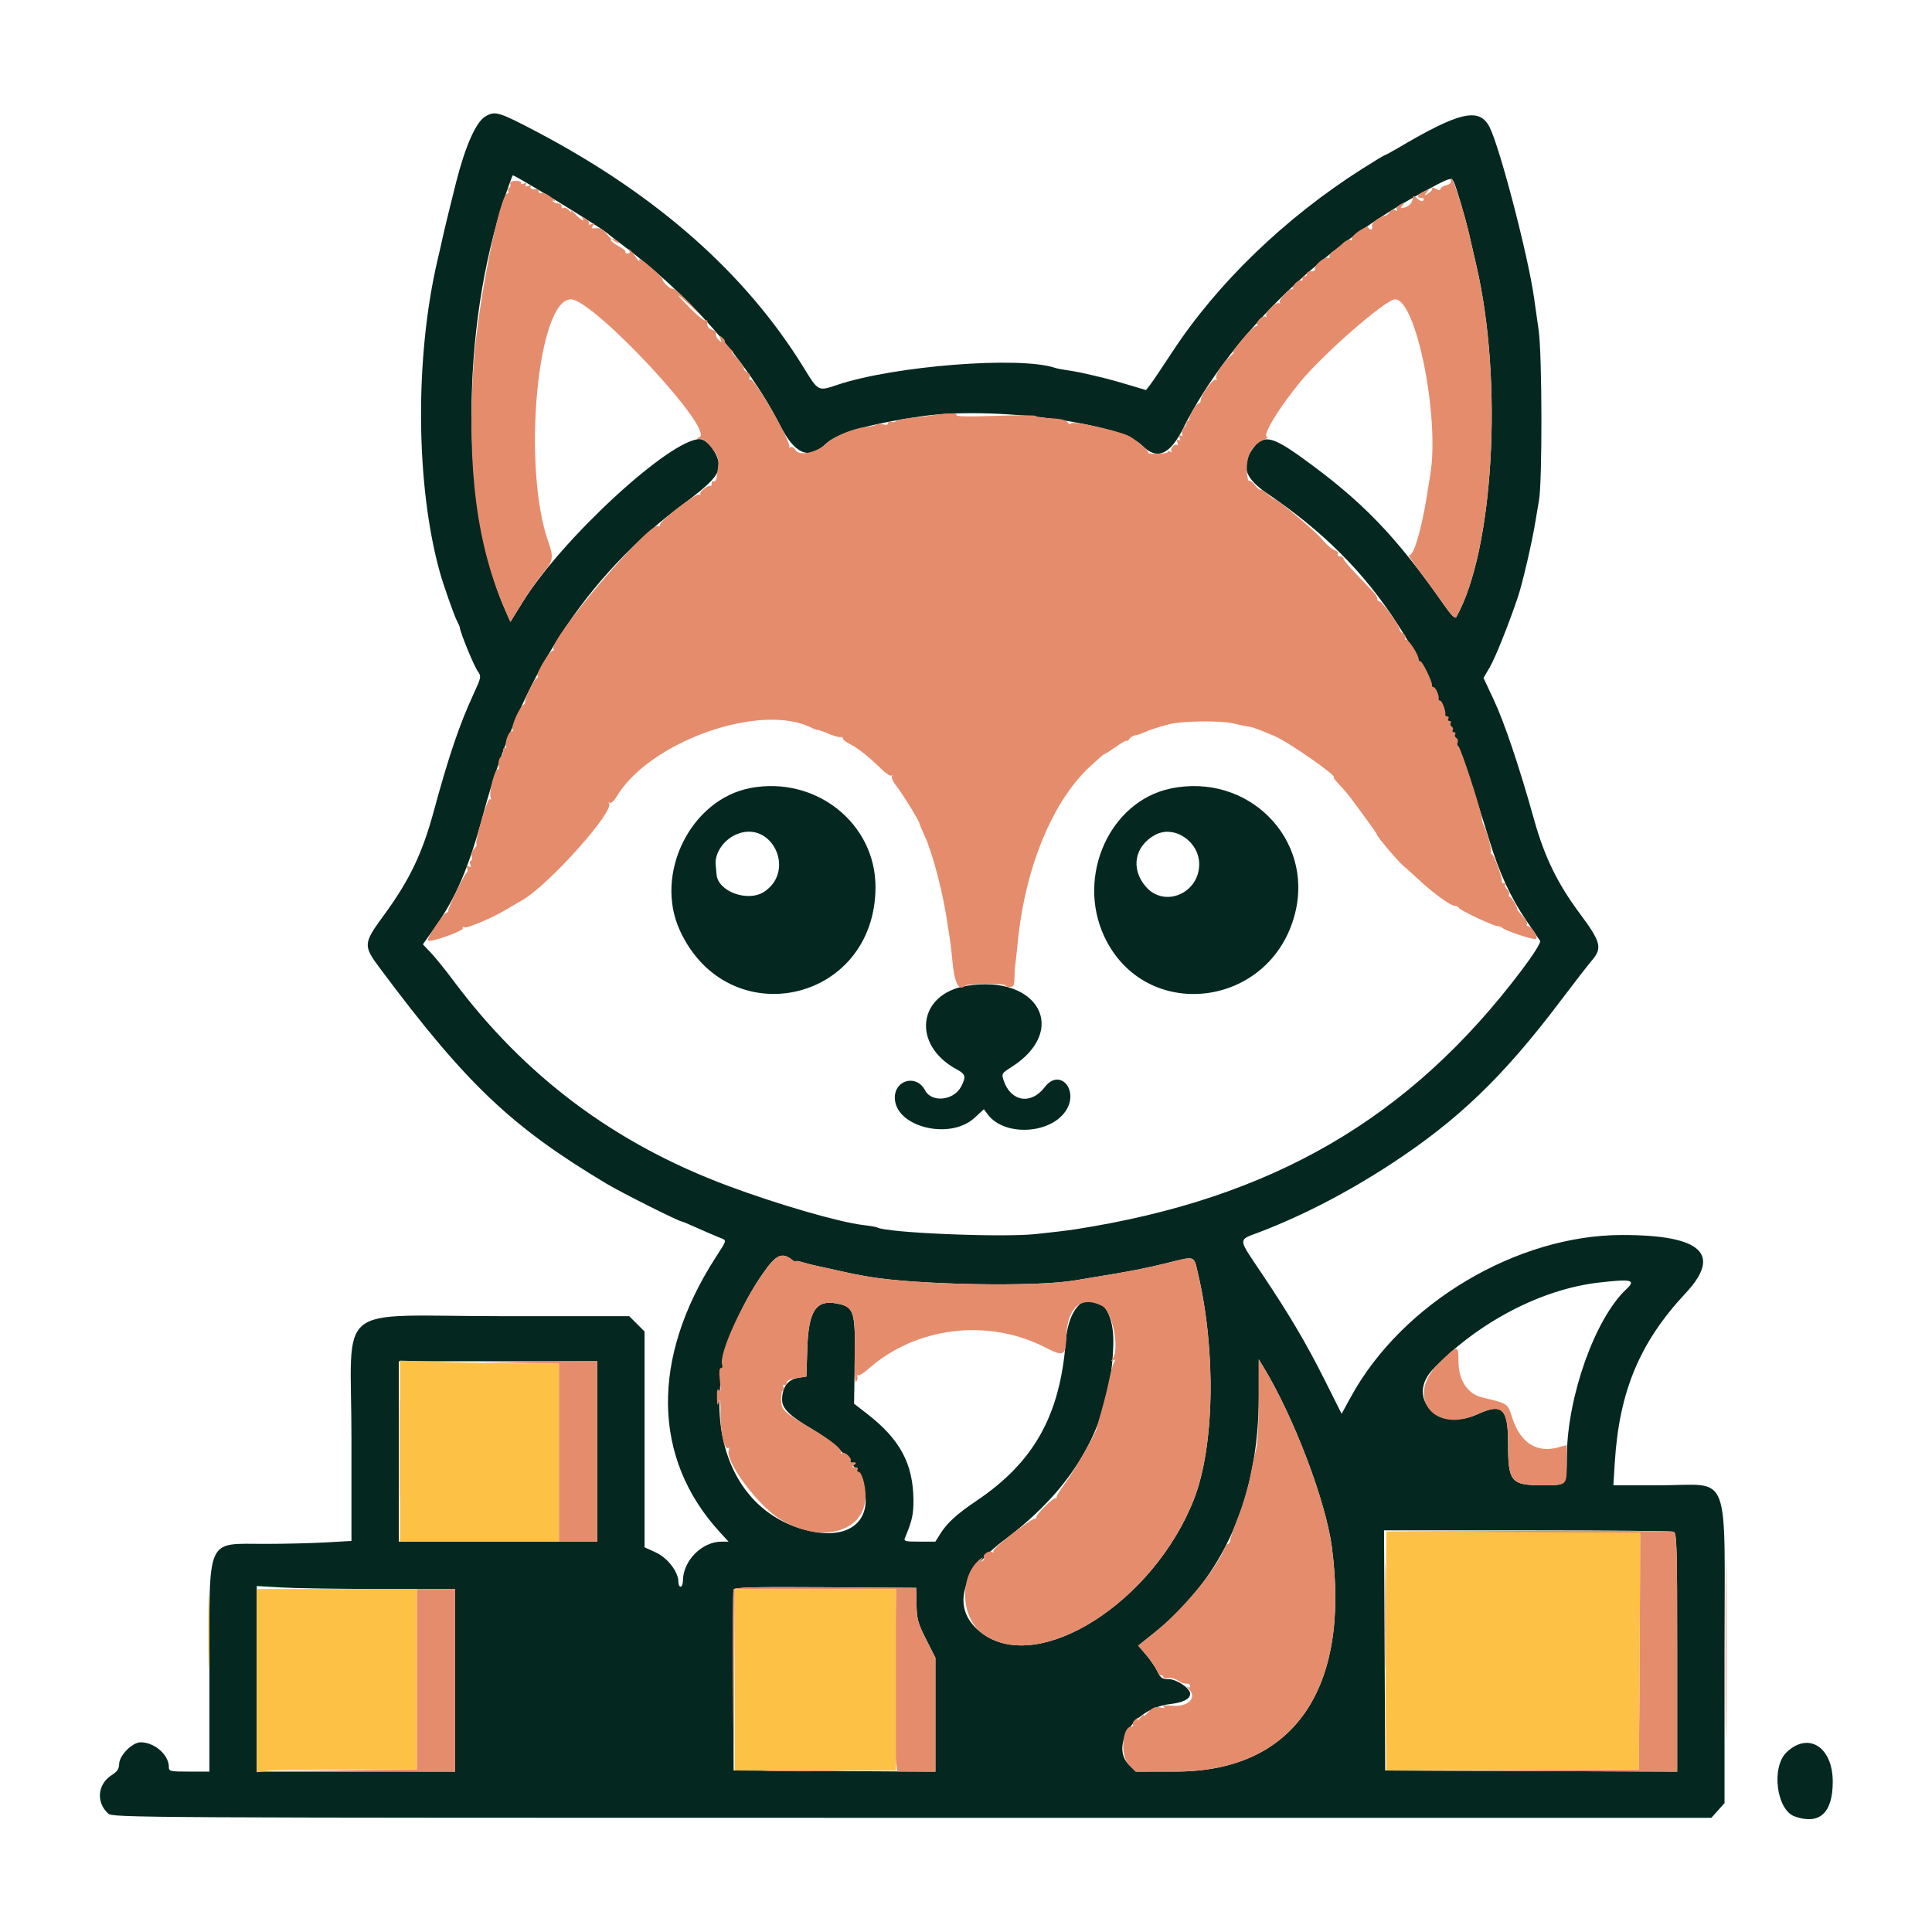
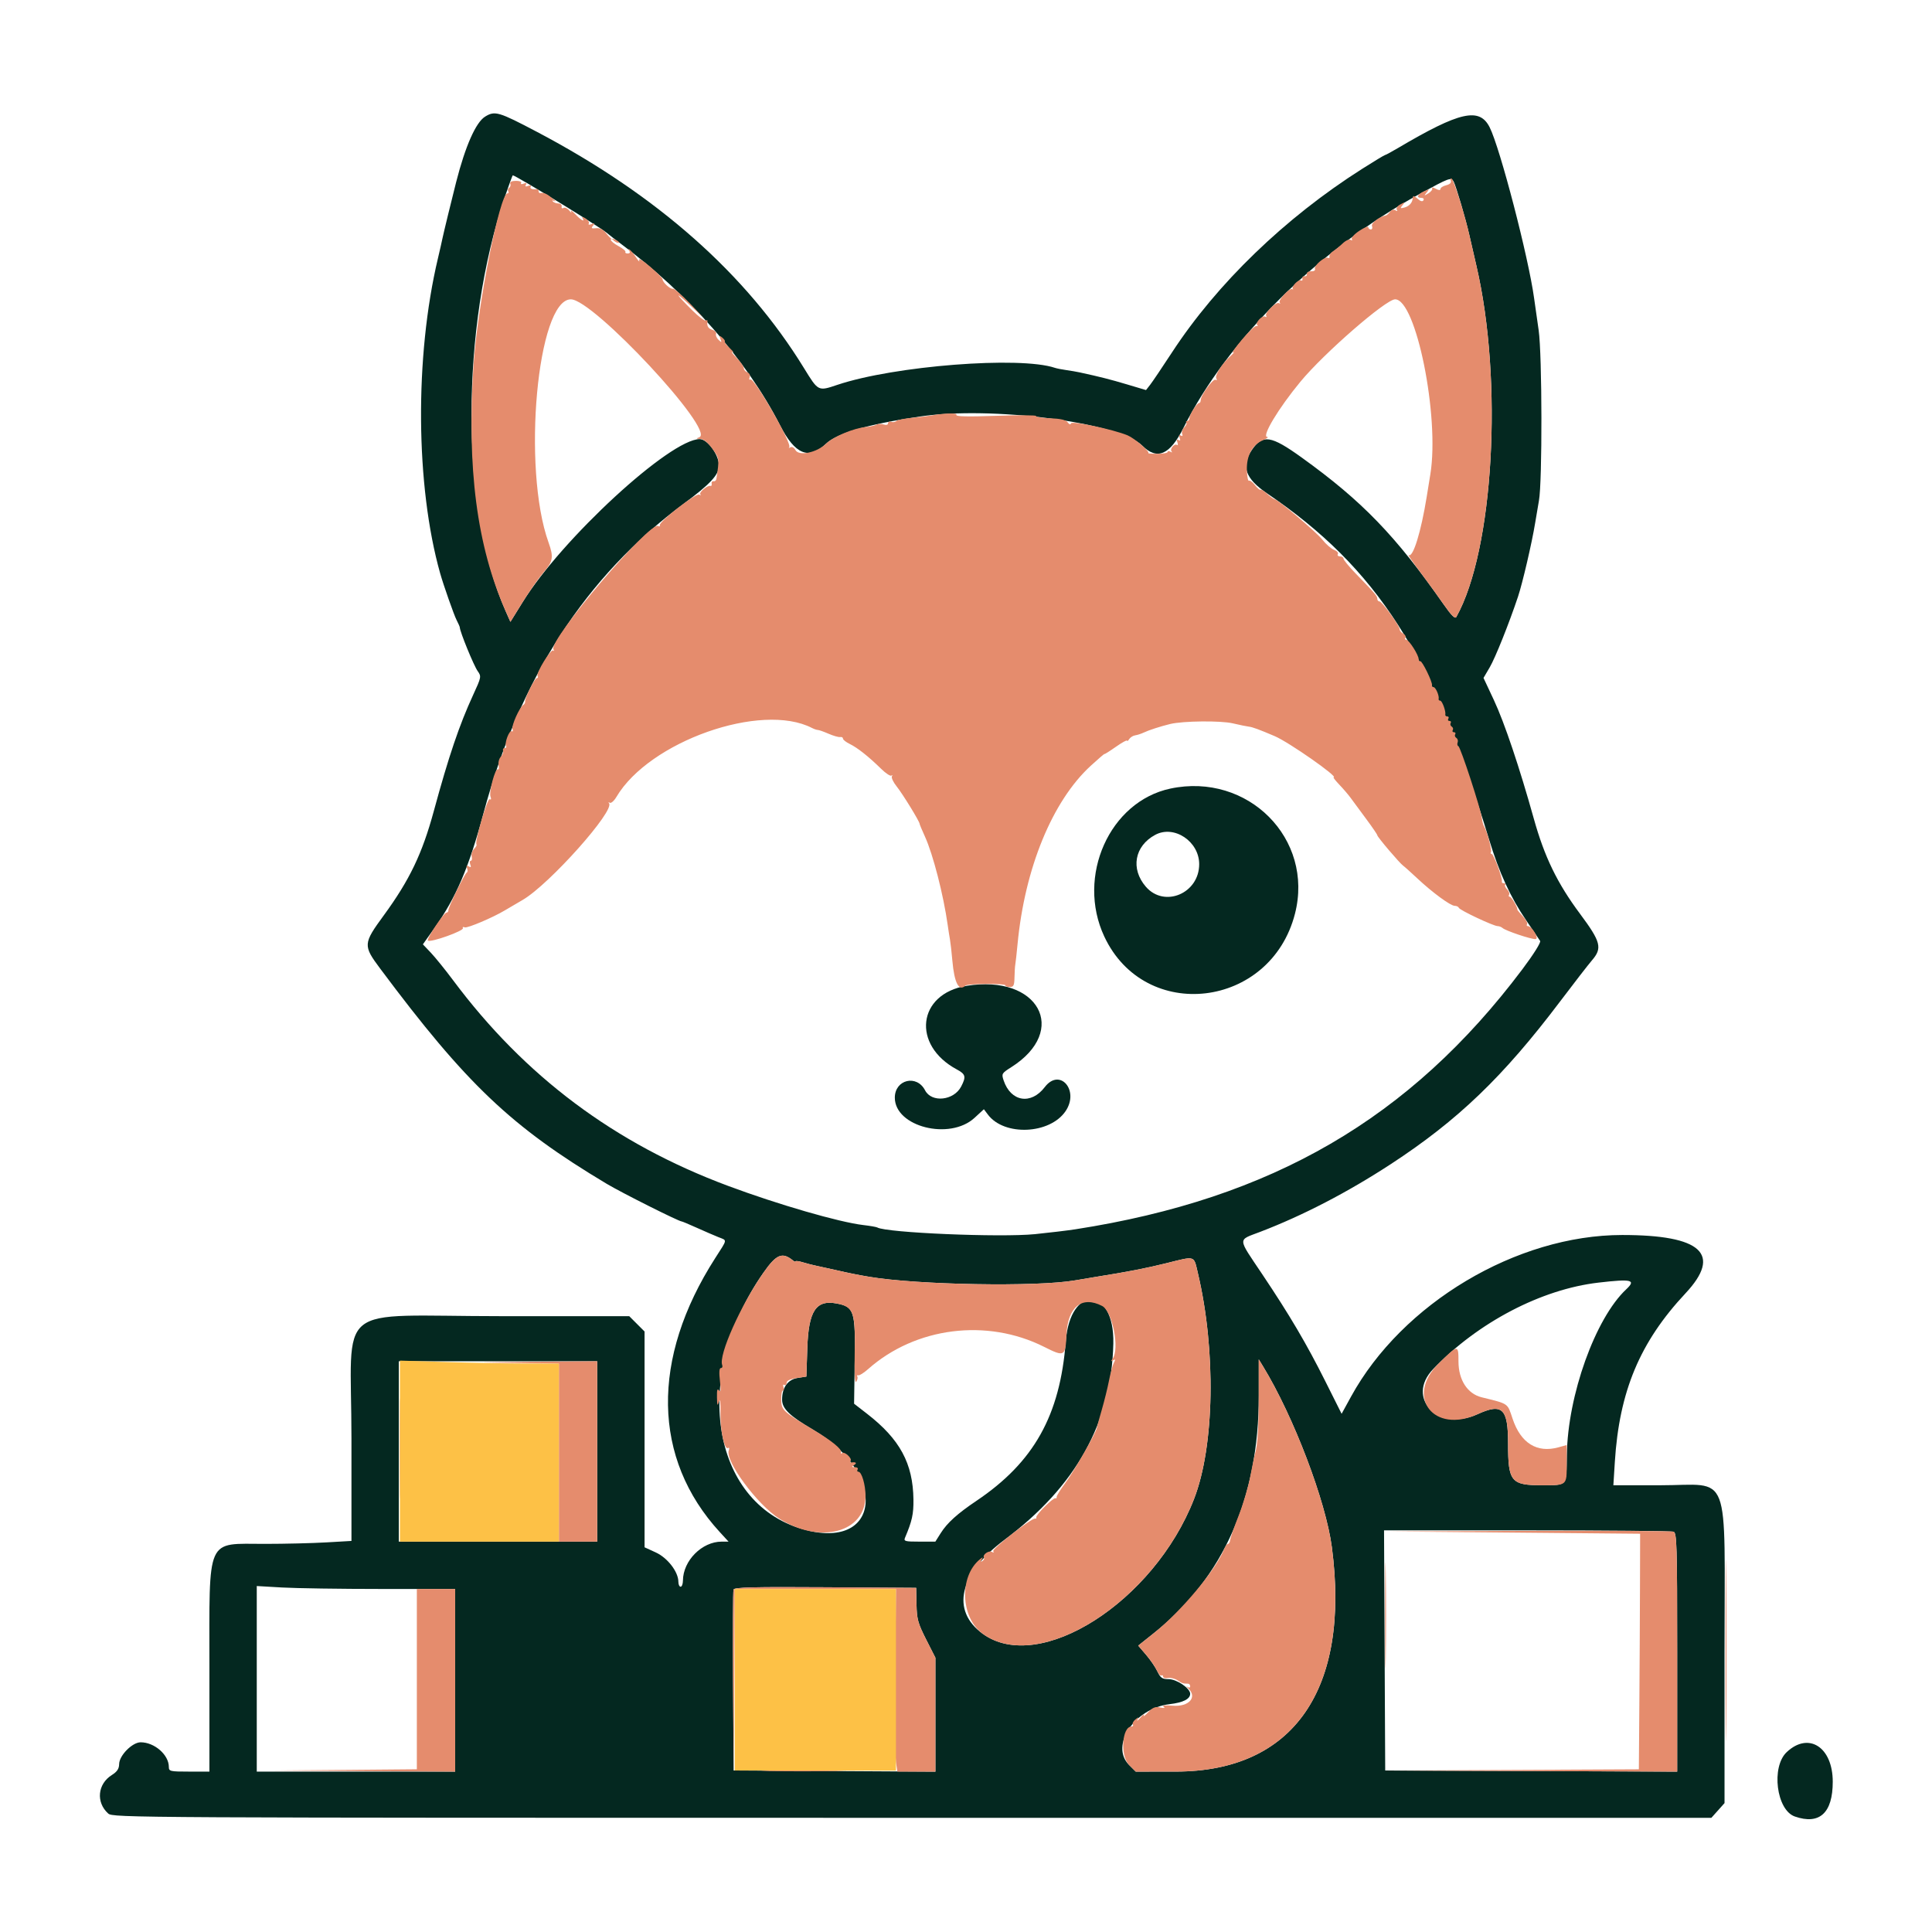
<svg xmlns="http://www.w3.org/2000/svg" width="100%" height="100%" viewBox="0 0 1024 1024" version="1.1" xml:space="preserve" style="fill-rule:evenodd;clip-rule:evenodd;stroke-linejoin:round;stroke-miterlimit:2;">
  <g id="group_0">
    <g transform="matrix(1.195,0,0,1.195,-99.324,-40.914)">
      <path d="M298.299,85.946C294.177,88.476 289.535,98.96 285.434,115C283.62,122.091 279.757,137.969 279.387,139.852C279.132,141.146 278.214,145.196 277.346,148.852C267.01,192.402 267.414,249.711 278.332,288.5C279.803,293.726 284.465,306.999 285.603,309.199C286.394,310.728 287.044,312.204 287.048,312.479C287.075,314.376 293.237,329.444 294.997,331.916C296.665,334.258 296.603,334.579 292.99,342.416C286.847,355.738 282.128,369.667 275.515,394C270.378,412.899 264.766,424.595 253.344,440.214C244.154,452.779 244.098,453.6 251.727,463.825C289.996,515.11 309.823,533.949 352.21,559.297C358.872,563.281 384.222,576 385.501,576C385.748,576 388.774,577.271 392.225,578.824C395.676,580.377 399.962,582.231 401.75,582.945C405.74,584.538 405.881,583.606 400.344,592.24C371.711,636.885 372.443,681.158 402.354,713.75L406.255,718L403.192,718C394.476,718 386.092,726.423 386.022,735.25C386.01,736.763 385.55,738 385,738C384.45,738 384,737.027 384,735.838C384,731.414 379.23,725.205 373.982,722.797L369,720.512L369,624.8L362.2,618L305.568,618C230.073,618 239,610.718 239,672.298L239,717.694L227.75,718.343C221.563,718.699 209.39,718.993 200.7,718.995C174.239,719.003 176,715.053 176,774.401L176,820L167,820C158.53,820 158,819.877 158,817.904C158,812.558 151.628,807 145.499,807C141.794,807 136.013,812.85 135.961,816.65C135.933,818.749 135.078,820.032 132.717,821.517C126.378,825.505 125.608,833.62 131.096,838.587C133.169,840.463 140,840.5 487.687,840.5L842.164,840.5L848,833.968L848,767.531C848,684.496 851.258,693 819.444,693L798.696,693L799.339,682.75C801.309,651.329 810.438,629.517 830.678,607.874C846.994,590.427 837.864,582 802.644,582C755.836,582 705.045,612.269 682.333,653.701L678.165,661.303L670.951,646.901C662.556,630.141 655.21,617.679 642.879,599.277C631.871,582.85 631.947,584.469 642,580.624C660.95,573.376 680.86,563.051 700,550.546C729.758,531.104 749.807,511.847 775.006,478.5C781.241,470.25 787.615,462.022 789.171,460.215C793.893,454.732 793.2,452.03 783.845,439.459C773.817,425.985 768.142,414.298 763.436,397.43C757.028,374.466 750.385,354.733 745.687,344.71L741.099,334.92L743.862,330.21C746.332,325.999 752.39,310.864 756.395,298.897C758.4,292.907 762.551,275.083 763.989,266.289C764.637,262.323 765.4,257.823 765.685,256.289C767.213,248.047 767.121,191.56 765.562,180.713C764.675,174.546 763.764,168.15 763.539,166.5C761.054,148.335 748.434,99.816 743.817,90.678C739.296,81.73 730.571,83.706 703.206,99.872C700.294,101.593 697.691,103 697.42,103C697.15,103 692.557,105.776 687.214,109.168C653.09,130.836 622.907,159.972 602.958,190.5C598.645,197.1 594.283,203.568 593.264,204.873L591.411,207.246L582.955,204.726C575.476,202.497 571.101,201.386 562,199.408C560.625,199.109 557.925,198.645 556,198.376C554.075,198.108 551.84,197.665 551.033,197.392C535.445,192.122 479.676,196.48 454.5,204.936C445.949,207.807 446.081,207.873 439.724,197.526C414.003,155.66 374.571,120.783 321.169,92.668C304.287,83.78 302.622,83.291 298.299,85.946M307.14,121.25C287.215,179.972 287.31,260.063 307.358,305.23L309.5,310.055L314.942,301.278C332.356,273.188 380.355,229 393.454,229C396.928,229 402,235.992 402,240.782C402,244.786 398.176,248.914 386.366,257.657C342.838,289.879 313.687,334.956 297.545,395C291.091,419.006 285.391,432.355 275.855,445.794L270.68,453.087L274.205,456.794C276.143,458.832 280.584,464.325 284.072,469C315.923,511.686 355.709,541.445 406,560.2C428.176,568.47 455.231,576.309 466,577.584C469.025,577.942 471.824,578.425 472.22,578.658C476.235,581.016 526.705,583.155 542.153,581.621C547.904,581.05 556.665,580 560,579.482C647.377,565.91 708.598,530.3 758.365,464.102C763.291,457.551 766.629,452.221 766.217,451.568C765.823,450.942 763.073,446.884 760.107,442.549C753.092,432.296 748.062,421.346 743.547,406.5C718.718,324.86 693.929,286.227 645.095,253.065C635.468,246.527 633.502,241.002 638.281,233.911C643.099,226.762 646.776,227.312 660.571,237.247C687.318,256.509 702.096,271.811 723.472,302.375C726.904,307.283 728.501,308.857 729.051,307.874C745.615,278.274 749.885,203.269 737.923,152C736.833,147.325 735.436,141.25 734.82,138.5C733.273,131.591 728.952,116.865 727.862,114.78C726.788,112.728 726.022,113.009 712.5,120.414C667.945,144.813 627.583,184.833 608.028,224C602.022,236.03 596.32,238.474 589.703,231.857C579.426,221.58 522.845,214.208 491,218.996C467.607,222.514 454.306,226.396 449.371,231.146C441.878,238.358 435.722,235.828 429.057,222.795C414.28,193.903 388.557,164.648 358.015,142C356.161,140.625 353.486,138.55 352.072,137.388C348.487,134.444 311.789,112 310.561,112C310.406,112 308.866,116.162 307.14,121.25M421.745,598.694C389.692,644.425 398.166,700.491 438.932,712.412C473.63,722.558 477.401,688.166 443.761,668.376C433.327,662.238 430,659.015 430,655.049C430,649.625 432.523,646.1 436.907,645.399L440.77,644.781L441.187,632.141C441.73,615.666 445.023,610.656 454.18,612.374C461.955,613.833 462.537,615.653 462.215,637.496L461.93,656.829L467.715,661.315C482.247,672.583 488.051,683.311 488.256,699.286C488.339,705.768 487.659,708.862 484.528,716.25C483.861,717.822 484.508,718 490.88,718L497.975,718L500.369,714.208C503.235,709.667 507.754,705.586 516.216,699.894C541.662,682.779 553.281,662.041 555.816,629.218C557.779,603.801 577.506,604.697 576.912,630.176C576.095,665.228 560.407,693.467 528.514,717.293C508.51,732.238 504.764,748.572 518.979,758.87C544.14,777.097 594.923,744.721 612.694,699.124C621.817,675.714 622.533,633.183 614.382,598.75C612.543,590.98 613.459,591.26 600.498,594.494C591.678,596.695 583.084,598.366 569.5,600.52C567.3,600.869 563.025,601.587 560,602.115C542.971,605.089 489.992,604.162 468.5,600.514C463.497,599.665 459.548,598.867 453.752,597.537C450.314,596.747 446.375,595.88 445,595.609C443.625,595.338 441.038,594.671 439.25,594.128C437.462,593.584 436,593.388 436,593.692C436,593.996 435.438,593.792 434.75,593.238C430.054,589.455 427.457,590.545 421.745,598.694M792.111,603.117C766.739,606.059 738.725,620.706 718.771,641.462C706.38,654.35 721.13,669.402 738.406,661.5C749.453,656.447 752,658.888 752,674.526C752,691.473 753.275,693.011 767.297,692.985C778.291,692.964 777.873,693.486 778.066,679.544C778.431,653.142 790.685,618.947 804.383,606.105C808.881,601.888 806.888,601.403 792.111,603.117M641.429,653.338C641.43,698.563 625.783,733.939 594.872,758.602L587.951,764.125L591.411,768.167C593.315,770.391 595.597,773.738 596.483,775.605C597.845,778.477 598.614,779 601.47,779C605.02,779 611,783.058 611,785.466C611,787.813 607.904,789.378 601.855,790.092C586.298,791.926 575.309,808.463 583.923,817.077L586.846,820L604.673,819.988C656.794,819.953 682.089,783.573 673.847,720.5C671.179,700.084 656.872,662.467 643.36,640.338L641.429,637.177L641.429,653.338M260,678L260,718L348,718L348,638L260,638L260,678M697.241,766.25L697.5,819.5L762.25,819.757L827,820.015L827,767.114C827,719.799 826.833,714.15 825.418,713.607C824.548,713.273 795.294,713 760.409,713L696.982,713L697.241,766.25M197,778.847L197,820L285,820L285,739L252.25,738.995C234.238,738.993 214.438,738.699 208.25,738.343L197,737.694L197,778.847M408.461,739.241C408.195,739.936 408.094,758.278 408.238,780.002L408.5,819.5L453.25,819.76L498,820.021L498,769.503L493.885,761.388C490.258,754.235 489.752,752.396 489.618,745.886L489.466,738.5L449.206,738.239C417.5,738.033 408.843,738.246 408.461,739.241" style="fill:rgb(4,40,32);" />
    </g>
    <g transform="matrix(1.195,0,0,1.195,-99.324,-40.914)">
-       <path d="M416.041,383.733C389.482,388.71 373.074,421.823 384.691,447C406.066,493.326 471.033,479.096 471.433,428C471.656,399.554 445.056,378.296 416.041,383.733M409.5,404.412C403.89,406.905 399.972,412.854 400.552,418C400.707,419.375 400.878,421.175 400.933,422C401.439,429.653 414.874,434.559 422.102,429.73C436.421,420.165 425.123,397.468 409.5,404.412" style="fill:rgb(4,40,32);" />
-     </g>
+       </g>
    <g transform="matrix(1.195,0,0,1.195,-99.324,-40.914)">
      <path d="M602.223,383.999C575.263,389.709 560.418,422.927 572.903,449.606C590.953,488.178 646.674,481.545 657.468,439.54C666.019,406.267 636.622,376.713 602.223,383.999M595.5,404.514C586.308,409.45 584.473,419.587 591.335,427.525C599.554,437.033 615.008,430.495 614.996,417.516C614.987,407.419 603.882,400.014 595.5,404.514" style="fill:rgb(4,40,32);" />
    </g>
    <g transform="matrix(1.195,0,0,1.195,-99.324,-40.914)">
      <path d="M511.8,471.485C490.042,475.046 487.384,497.737 507.458,508.547C511.417,510.679 511.697,511.752 509.434,516.128C506.19,522.4 496.316,523.445 493.409,517.823C489.714,510.68 480,513.046 480,521.09C480,533.996 504.345,540.166 515.341,530.046L519.5,526.218L521.301,528.615C528.553,538.265 548.81,537.341 555.75,527.043C561.957,517.833 553.155,507.686 546.513,516.395C540.413,524.392 531.435,522.935 528.257,513.432C527.275,510.497 527.42,510.245 531.606,507.596C557.409,491.272 543.694,466.266 511.8,471.485" style="fill:rgb(4,40,32);" />
    </g>
    <g transform="matrix(1.195,0,0,1.195,-99.324,-40.914)">
      <path d="M875.571,811.368C868.597,817.945 871.012,837.066 879.176,839.912C890.132,843.731 896,838.356 896,824.5C896,809.112 885.274,802.217 875.571,811.368" style="fill:rgb(4,40,32);" />
    </g>
  </g>
  <g id="group_1">
    <g transform="matrix(1.195,0,0,1.195,-99.324,-40.914)">
      <path d="M726.571,114.325C726.93,115.26 726.235,115.975 724.56,116.396C723.152,116.749 722,117.495 722,118.054C722,118.705 721.238,118.662 719.879,117.935C718.713,117.311 718.009,117.205 718.315,117.7C718.62,118.195 717.887,119.212 716.685,119.961C714.67,121.216 714.61,121.188 715.918,119.605C717.23,118.019 717.135,117.981 714.668,119.105C711.724,120.447 711.129,122 713.559,122C714.416,122 714.822,122.479 714.46,123.065C714.029,123.762 713.145,123.536 711.901,122.41C710.855,121.464 709.944,120.985 709.875,121.345C709.806,121.705 709.687,122.338 709.61,122.75C709.292,124.447 707.911,125.79 705.958,126.301C704.165,126.77 704.062,126.629 705.193,125.258C706.358,123.845 706.252,123.805 704.222,124.886C702.962,125.558 702.249,126.594 702.627,127.205C703.067,127.917 702.845,128.022 702.003,127.502C701.209,127.011 700.266,127.283 699.598,128.196C698.994,129.023 698.158,129.757 697.74,129.829C694.905,130.315 691.141,133.204 691.641,134.508C691.956,135.329 691.716,136 691.107,136C690.498,136 690,135.544 690,134.986C690,134.428 688.207,135.158 686.016,136.608C683.825,138.058 682.32,139.709 682.671,140.277C683.038,140.87 682.822,141.008 682.163,140.601C681.533,140.211 679.948,140.929 678.642,142.196C677.335,143.463 675.419,145.021 674.383,145.657C673.347,146.293 672.624,147.339 672.775,147.981C672.926,148.623 672.641,148.896 672.142,148.588C670.842,147.784 665.789,152.008 666.338,153.439C666.612,154.151 665.926,154.609 664.649,154.569C663.437,154.53 662.609,155.045 662.75,155.75C662.888,156.438 662.438,156.888 661.75,156.75C661.063,156.613 660.624,157.096 660.775,157.824C660.926,158.553 660.649,158.901 660.158,158.598C659.107,157.948 655.765,161.356 656.498,162.331C656.774,162.699 656.694,162.769 656.319,162.486C655.241,161.672 650.002,167.184 650.696,168.403C651.04,169.006 650.942,169.156 650.48,168.736C649.373,167.731 643.888,173.01 644.69,174.308C645.03,174.858 644.85,175.025 644.288,174.678C643.019,173.894 639.714,177.381 640.748,178.414C641.162,178.828 641.006,179.017 640.402,178.833C639.799,178.65 636.874,181.406 633.902,184.957C630.931,188.508 629.175,191.047 630,190.597C630.825,190.148 630.323,190.842 628.885,192.14C625.044,195.606 621.768,200.815 622.591,202.148C623.007,202.821 622.875,203.041 622.277,202.671C621.186,201.997 615.667,209.562 615.667,211.73C615.667,212.429 615.343,213 614.948,213C613.952,213 610.667,218.156 610.667,219.719C610.667,220.424 610.217,221 609.667,221C609.117,221 608.945,221.279 609.286,221.619C609.626,221.96 609.225,222.918 608.395,223.748C607.564,224.578 607.131,225.898 607.431,226.681C607.777,227.583 607.553,227.842 606.819,227.388C606.038,226.905 605.875,227.231 606.319,228.388C606.762,229.544 606.599,229.87 605.819,229.388C605.038,228.905 604.875,229.231 605.319,230.388C605.681,231.332 605.583,231.86 605.102,231.563C603.923,230.834 601.822,233.469 602.759,234.502C603.166,234.952 602.938,234.997 602.25,234.601C601.563,234.206 600.999,234.246 600.998,234.691C600.997,235.136 599.007,235.503 596.575,235.506C594.144,235.509 592.29,235.377 592.455,235.211C593.17,234.497 586.269,228.592 583.239,227.326C577.03,224.732 558.564,220.807 558.168,221.996C557.937,222.69 557.367,222.523 556.649,221.55C555.848,220.465 553.488,219.919 548.858,219.747C545.205,219.611 542.416,219.167 542.661,218.76C542.906,218.353 534.912,218.31 524.897,218.666C512.485,219.107 506.892,218.984 507.326,218.281C507.938,217.291 502.187,217.425 496,218.545C494.625,218.794 490.8,219.249 487.5,219.556C484.2,219.863 481.108,220.504 480.628,220.979C480.149,221.455 479.136,221.606 478.378,221.315C477.62,221.024 477,221.314 477,221.96C477,222.678 476.225,222.889 475.009,222.503C473.914,222.155 472.496,222.193 471.859,222.587C471.222,222.981 469.155,223.442 467.266,223.611C461.795,224.102 452.766,227.879 449.462,231.058C445.353,235.012 437.417,236.648 435.919,233.849C435.341,232.77 434.38,232.242 433.7,232.632C433.04,233.011 432.797,232.989 433.159,232.584C434.542,231.04 417.596,201.514 415.92,202.549C415.427,202.854 415.289,202.409 415.615,201.56C415.964,200.651 415.549,199.764 414.604,199.401C413.722,199.063 413,198.194 413,197.47C413,196.746 411.538,194.681 409.75,192.88C407.962,191.079 407.175,189.956 408,190.384C408.825,190.811 408.291,190.046 406.814,188.684C405.336,187.321 404.335,185.999 404.588,185.745C404.841,185.492 404.352,184.707 403.501,184.001C402.18,182.904 402.058,182.988 402.667,184.576C403.3,186.225 403.204,186.27 401.816,184.973C400.955,184.168 400.452,182.986 400.698,182.346C400.943,181.705 400.212,180.885 399.072,180.523C397.166,179.918 396.537,178.801 396.906,176.676C396.985,176.222 396.652,176.097 396.166,176.397C395.68,176.698 393.035,174.719 390.288,172.001C382.636,164.428 381.811,162.755 389.056,169.5L395.5,175.499L389.022,168.742C385.459,165.026 382.112,162.129 381.584,162.305C380.502,162.666 377,159.47 377,158.121C377,157.638 374.526,155.129 371.503,152.546C368.127,149.662 366.238,148.554 366.609,149.675C366.941,150.679 366.272,150.037 365.121,148.25C363.378,145.541 360.807,143.261 362.397,145.833C362.68,146.292 362.277,146.667 361.5,146.667C360.723,146.667 360.28,146.356 360.515,145.975C360.75,145.595 359.38,144.443 357.471,143.415C355.562,142.386 354,141.108 354,140.573C354,140.038 354.54,140.14 355.2,140.8C355.86,141.46 356.873,141.986 357.45,141.97C358.028,141.953 357.722,141.486 356.771,140.932C355.82,140.378 354.849,140.054 354.612,140.212C354.375,140.37 353.239,139.302 352.088,137.838C350.642,136 349.218,135.262 347.488,135.452C345.451,135.675 345.197,135.467 346.132,134.341C347.06,133.223 346.933,133.088 345.477,133.647C344.407,134.058 343.916,133.945 344.271,133.37C344.601,132.837 343.953,131.827 342.831,131.126C341.705,130.423 341.088,130.333 341.454,130.926C342.707,132.954 340.903,131.998 338.289,129.25C336.85,127.737 336.005,127.175 336.411,128C336.816,128.825 336.47,128.667 335.641,127.65C334.811,126.632 333.642,126.103 333.042,126.474C332.433,126.85 332.072,126.563 332.225,125.824C332.376,125.096 331.744,124.494 330.821,124.487C329.897,124.48 328.772,124.071 328.321,123.577C327.846,123.057 328.132,122.994 329,123.426C329.825,123.837 329.375,123.245 328,122.109C325.61,120.135 324.399,119.621 322.75,119.882C322.337,119.947 322,119.55 322,119C322,118.45 321.662,118.053 321.25,118.118C319.265,118.432 317.943,117.901 318.493,117.011C318.856,116.424 318.407,116.29 317.388,116.681C316.231,117.125 315.905,116.962 316.388,116.181C316.87,115.401 316.544,115.238 315.388,115.681C314.395,116.062 313.922,115.935 314.266,115.379C314.596,114.845 313.554,114.435 311.918,114.457C310.025,114.482 309.143,114.931 309.444,115.716C309.702,116.387 309.475,117.206 308.94,117.537C308.405,117.868 308.226,118.557 308.543,119.069C308.859,119.581 308.707,120 308.205,120C304.769,120 294.901,169.831 293.153,196C290.096,241.778 294.615,276.52 307.358,305.23L309.5,310.055L314.942,301.278C317.936,296.45 322.098,290.524 324.192,288.109C328.41,283.246 328.738,281.303 326.427,274.876C314.551,241.842 321.416,167 336.322,167C346.24,167 400.56,225.286 393.308,228.146C391.748,228.761 391.808,228.869 393.744,228.93C395.187,228.975 397.088,230.517 399.071,233.25C402.197,237.558 402.219,237.722 400.849,246.694C400.749,247.351 400.179,247.801 399.583,247.694C398.988,247.587 398.612,248.062 398.75,248.75C398.887,249.437 398.662,249.891 398.25,249.758C396.947,249.337 392.978,252.642 393.756,253.5C394.165,253.951 393.939,253.998 393.253,253.603C391.838,252.789 375.332,265.606 375.775,267.175C375.926,267.71 375.606,267.875 375.065,267.54C371.39,265.269 326.323,318.297 328.588,322.228C328.991,322.928 328.951,323.165 328.5,322.756C327.484,321.836 320.752,332.79 321.545,334.073C321.86,334.583 321.718,335 321.23,335C320.27,335 315.803,343.927 316.032,345.388C316.108,345.877 315.743,346.552 315.22,346.888C313.493,347.999 309.85,356.166 310.419,357.649C310.726,358.449 310.576,358.856 310.086,358.553C309.037,357.905 306.77,363.82 307.571,365.115C307.872,365.602 307.604,366 306.976,366C306.347,366 306.019,366.558 306.247,367.241C306.475,367.924 306.023,369.12 305.244,369.899C304.465,370.678 304.026,372.356 304.269,373.628C304.512,374.899 304.36,375.722 303.93,375.457C302.782,374.747 299.88,385.524 300.668,387.576C301.081,388.654 300.947,389.085 300.319,388.697C299.304,388.07 293.52,407.853 294.447,408.78C294.699,409.032 294.216,409.927 293.375,410.768C292.533,411.61 292.063,413.131 292.329,414.149C292.595,415.167 292.419,416 291.938,416C291.457,416 291.35,416.749 291.701,417.664C292.168,418.88 291.979,419.105 291,418.5C290.032,417.902 289.83,418.115 290.274,419.271C290.611,420.151 290.573,421.012 290.189,421.185C289.278,421.595 282,436.442 282,437.889C282,438.5 281.636,439 281.191,439C279.935,439 272.027,450.899 272.917,451.449C274.337,452.326 289.129,447.018 288.428,445.883C288.135,445.41 288.516,445.261 289.274,445.551C290.424,445.993 301.682,441.221 307,438.038C307.825,437.544 311.412,435.441 314.971,433.364C326.798,426.461 356.07,393.633 353.217,390.473C352.822,390.036 352.98,389.952 353.567,390.285C354.153,390.619 355.479,389.459 356.513,387.709C371.068,363.068 420.759,345.533 443.236,357.106C444.191,357.598 445.374,358 445.864,358C446.355,358 448.498,358.758 450.628,359.684C452.758,360.61 455.063,361.265 455.75,361.14C456.438,361.015 457,361.326 457,361.831C457,362.337 458.347,363.402 459.993,364.2C463.401,365.85 468.391,369.801 473.92,375.225C476.009,377.273 478.078,378.623 478.519,378.225C478.96,377.826 479.045,377.985 478.707,378.579C478.37,379.172 479.329,381.197 480.84,383.079C483.482,386.369 491,398.621 491,399.636C491,399.907 492.067,402.462 493.371,405.314C496.928,413.092 501.575,431.163 503.449,444.5C503.758,446.7 504.215,449.625 504.466,451C504.716,452.375 505.19,456.579 505.52,460.342C506.387,470.239 508.46,474.207 511.287,471.38C512.185,470.482 529.001,470.358 529,471.25C529,471.663 529.9,472 531,472C532.674,472 533.012,471.308 533.077,467.75C533.119,465.413 533.281,462.825 533.437,462C533.593,461.175 534.041,457.125 534.431,453C537.619,419.356 549.86,389.523 566.89,373.893C570.251,370.809 573,368.45 573,368.65C573,368.85 575.25,367.433 578,365.5C580.75,363.567 583.007,362.326 583.015,362.743C583.024,363.159 583.438,362.857 583.935,362.07C584.433,361.284 585.644,360.523 586.627,360.378C587.61,360.234 589.334,359.671 590.457,359.128C592.571,358.105 597.926,356.373 602.104,355.361C607.813,353.978 624.525,353.802 629.912,355.068C632.986,355.79 636.175,356.445 637,356.524C638.545,356.672 641.547,357.773 648.5,360.742C654.784,363.425 677.055,379 674.607,379C674.293,379 675.49,380.527 677.268,382.394C679.045,384.261 681.259,386.849 682.186,388.144C683.114,389.44 686.151,393.558 688.936,397.296C691.721,401.033 694,404.373 694,404.718C694,405.451 703.963,417.165 705.474,418.209C706.038,418.599 708.799,421.074 711.61,423.709C718.405,430.08 726.455,436 728.324,436C729.154,436 729.983,436.404 730.167,436.899C730.553,437.941 745.546,445 747.373,445C748.048,445 749.028,445.38 749.55,445.845C750.93,447.071 762.209,450.865 764.157,450.758C765.965,450.658 762.62,445 760.753,445C760.274,445 760.125,444.607 760.422,444.126C760.719,443.645 759.858,442.059 758.507,440.602C757.156,439.145 756.081,437.851 756.118,437.726C756.363,436.899 753.507,432 752.78,432C752.286,432 752.138,431.586 752.45,431.081C752.763,430.575 752.361,429.504 751.557,428.7C750.753,427.896 750.374,426.96 750.714,426.619C751.055,426.279 750.808,426 750.167,426C749.525,426 749.112,425.662 749.249,425.25C749.675,423.966 745.633,413 744.734,413C744.265,413 744.113,412.627 744.394,412.171C744.916,411.326 742.666,402.886 741.352,400.76C740.954,400.117 740.5,398.416 740.343,396.98C739.916,393.08 730.916,365.549 729.949,365.185C729.489,365.012 729.343,364.27 729.624,363.537C729.906,362.803 729.648,361.901 729.052,361.532C728.455,361.163 728.226,360.443 728.543,359.931C728.859,359.419 728.615,359 728,359C727.385,359 727.141,358.581 727.457,358.069C727.774,357.557 727.568,356.851 727,356.5C726.432,356.149 726.226,355.443 726.543,354.931C726.859,354.419 726.615,354 726,354C725.385,354 725.16,353.55 725.5,353C725.84,352.45 725.641,352 725.059,352C724.477,352 724.074,351.663 724.164,351.25C724.491,349.756 722.761,345 721.892,345C721.401,345 721.089,344.663 721.198,344.25C721.559,342.885 719.882,339 718.933,339C718.42,339 718.112,338.639 718.25,338.198C718.638,336.953 713.778,327.019 713.013,327.492C712.639,327.723 712.333,327.319 712.333,326.594C712.333,324.74 708.04,318 706.859,318C706.322,318 706.143,317.578 706.462,317.061C706.781,316.545 706.317,315.717 705.431,315.222C704.546,314.726 703.87,313.911 703.931,313.41C704.093,312.07 696.096,301 694.966,301C694.434,301 694,300.485 694,299.855C694,298.619 693.05,297.503 684.566,288.772C681.505,285.622 679,282.585 679,282.022C679,281.46 678.298,281 677.441,281C676.584,281 676.161,280.549 676.501,279.998C676.842,279.447 676.081,278.597 674.81,278.108C673.54,277.62 671.211,275.593 669.635,273.604C666.879,270.127 650.053,255.9 648.378,255.631C647.93,255.559 646.466,254.483 645.125,253.24C643.784,251.997 642.472,251.194 642.211,251.456C641.949,251.718 640.858,250.818 639.787,249.457C638.716,248.095 637.495,247.194 637.073,247.455C636.651,247.716 636.235,245.582 636.147,242.714C635.953,236.37 638.558,231.531 643.27,229.483C645.046,228.71 645.907,228.061 645.183,228.039C642.555,227.961 650.16,215.303 659.925,203.5C670.403,190.836 697.808,167 701.892,167C711.187,167 721.667,218.927 717.533,244.5C717.266,246.15 716.54,250.65 715.92,254.5C713.396,270.157 709.853,281.645 707.917,280.449C707.377,280.115 709.58,283.365 712.813,287.671C716.046,291.977 720.849,298.594 723.486,302.375C726.907,307.281 728.501,308.856 729.051,307.874C745.615,278.274 749.885,203.269 737.923,152C736.833,147.325 735.438,141.25 734.825,138.5C732.86,129.69 727.971,114.1 726.981,113.488C726.454,113.163 726.27,113.539 726.571,114.325" style="fill:rgb(229,140,109);" />
    </g>
    <g transform="matrix(1.195,0,0,1.195,-99.324,-40.914)">
      <path d="M421.745,598.694C411.657,613.087 401.741,635.276 403.429,639.676C403.709,640.404 403.45,641 402.853,641C402.124,641 401.985,642.881 402.429,646.75C402.896,650.822 402.788,652.062 402.059,651C401.288,649.876 401.052,650.628 401.115,654C401.185,657.712 401.338,658.062 401.991,656C402.515,654.343 402.742,656.028 402.665,661C402.543,668.849 404.422,677.476 406.035,676.478C406.556,676.156 406.703,676.611 406.363,677.496C404.582,682.137 418.932,701.573 428.733,707.797C446.836,719.291 467,713.971 467,697.699C467,692.756 465.301,687 463.843,687C463.315,687 463.16,686.55 463.5,686C463.84,685.45 463.304,684.993 462.309,684.985C460.775,684.972 460.728,684.822 462,684C463.373,683.113 462.697,682.555 460.676,682.906C460.222,682.985 460.099,682.649 460.402,682.158C461.132,680.978 457.553,677.78 456.586,678.748C456.172,679.162 455.983,679.01 456.167,678.411C456.601,676.992 452.1,673.314 444,668.469C430.353,660.305 429.737,659.735 429.613,655.154C429.551,652.868 429.886,650.999 430.357,650.999C430.828,651 430.946,650.302 430.618,649.448C430.277,648.558 430.445,648.157 431.011,648.507C431.555,648.843 432,648.444 432,647.62C432,646.618 433.449,645.905 436.385,645.465L440.77,644.807L441.187,632.154C441.73,615.666 445.021,610.656 454.18,612.374C461.621,613.77 462.538,616.163 462.211,633.336C462.02,643.4 462.25,648.012 462.895,647.048C463.43,646.249 463.639,645.225 463.36,644.773C463.08,644.321 463.278,644.074 463.8,644.225C464.322,644.376 466.27,643.15 468.13,641.5C489.172,622.831 520.839,618.829 546.252,631.627C555.282,636.174 555.7,635.942 556.145,626.134C556.703,613.86 562.974,608.832 571.941,613.47C576.532,615.844 579.821,632.537 576.566,636.942C575.75,638.045 575.811,638.197 576.824,637.587C577.851,636.969 577.927,637.206 577.16,638.645C576.617,639.665 575.647,643.2 575.005,646.5C574.364,649.8 572.92,655.65 571.798,659.5C570.676,663.35 569.689,666.95 569.606,667.5C569.279,669.654 559.566,686.672 555.659,691.935C553.387,694.996 551.634,697.838 551.764,698.25C551.894,698.663 551.65,698.888 551.222,698.75C550.207,698.424 542.424,706.207 542.75,707.222C542.888,707.65 542.663,707.903 542.25,707.784C540.79,707.363 523.004,721.198 523.654,722.249C524.047,722.886 523.83,723.013 523.111,722.568C521.75,721.727 518.756,723.796 519.527,725.044C519.805,725.494 519.506,726.187 518.862,726.585C518.061,727.08 517.959,726.865 518.537,725.905C519.251,724.721 519.125,724.71 517.74,725.832C508.448,733.364 509.137,751.741 518.979,758.87C544.14,777.097 594.923,744.721 612.694,699.124C621.817,675.714 622.533,633.183 614.382,598.75C612.543,590.98 613.459,591.26 600.498,594.494C591.678,596.695 583.084,598.366 569.5,600.52C567.3,600.869 563.025,601.587 560,602.115C542.971,605.089 489.992,604.162 468.5,600.514C463.497,599.665 459.548,598.867 453.752,597.537C450.314,596.747 446.375,595.88 445,595.609C443.625,595.338 441.038,594.671 439.25,594.128C437.462,593.584 436,593.388 436,593.692C436,593.996 435.438,593.792 434.75,593.238C430.054,589.455 427.457,590.545 421.745,598.694" style="fill:rgb(229,140,109);" />
    </g>
    <g transform="matrix(1.195,0,0,1.195,-99.324,-40.914)">
      <path d="M721.132,639.075C706.275,653.815 719.024,670.366 738.406,661.5C749.453,656.447 752,658.888 752,674.526C752,691.389 753.305,693 766.965,693C778.278,693 778,693.24 778,683.474L778,675.161L774.344,676.171C764.789,678.809 757.601,674.321 753.987,663.46C751.658,656.462 752.401,656.976 740.276,653.981C733.961,652.42 730,646.288 730,638.07C730,630.462 729.789,630.486 721.132,639.075" style="fill:rgb(229,140,109);" />
    </g>
    <g transform="matrix(1.195,0,0,1.195,-99.324,-40.914)">
      <path d="M641.395,652.809C641.396,667.46 640.898,675.418 639.757,679C639.494,679.825 638.552,684.333 637.663,689.018C636.774,693.703 634.441,701.578 632.479,706.518C630.516,711.458 628.835,716.288 628.743,717.25C628.65,718.212 628.209,719 627.762,719C627.316,719 626.561,720.013 626.086,721.25C622.638,730.222 607.024,748.906 594.872,758.602L587.951,764.125L591.467,768.232C593.401,770.491 595.532,773.581 596.204,775.098C596.875,776.615 597.779,777.637 598.212,777.369C598.645,777.101 599,777.333 599,777.884C599,778.434 599.943,778.704 601.095,778.482C602.247,778.26 604.16,778.714 605.345,779.49C607.433,780.859 607.869,781 610,781C610.55,781 611,781.505 611,782.122C611,782.824 610.513,782.918 609.703,782.372C608.989,781.893 609.184,782.223 610.136,783.106C614.333,787.002 610.412,791.365 603.246,790.77C599.853,790.489 598.384,790.662 599.207,791.245C600.053,791.845 599.541,791.952 597.726,791.556C595.535,791.077 594.396,791.533 592.312,793.725C590.86,795.251 590.011,795.825 590.423,795C590.836,794.175 590.195,794.625 589,796C587.805,797.375 587.177,797.825 587.605,797C588.274,795.712 588.147,795.692 586.703,796.863C585.778,797.613 585.269,798.626 585.57,799.113C585.871,799.601 585.619,800 585.008,800C580.71,800 579.882,813.036 583.923,817.077L586.846,820L604.673,819.988C656.794,819.953 682.089,783.573 673.847,720.5C671.177,700.071 656.873,662.469 643.342,640.309L641.394,637.118L641.395,652.809" style="fill:rgb(229,140,109);" />
    </g>
    <g transform="matrix(1.195,0,0,1.195,-99.324,-40.914)">
      <path d="M310.25,638.749L331,639.041L331,718L348,718L348,638L318.75,638.229C293,638.43 291.983,638.492 310.25,638.749" style="fill:rgb(229,140,109);" />
    </g>
    <g transform="matrix(1.195,0,0,1.195,-99.324,-40.914)">
      <path d="M260.451,676.5C260.451,696.3 260.585,704.542 260.748,694.815C260.912,685.088 260.912,668.888 260.749,658.815C260.586,648.742 260.452,656.7 260.451,676.5" style="fill:rgb(229,140,109);" />
    </g>
    <g transform="matrix(1.195,0,0,1.195,-99.324,-40.914)">
      <path d="M848.472,766.5C848.472,802.25 848.597,816.73 848.75,798.677C848.902,780.625 848.902,751.375 848.749,733.677C848.596,715.98 848.471,730.75 848.472,766.5" style="fill:rgb(229,140,109);" />
    </g>
    <g transform="matrix(1.195,0,0,1.195,-99.324,-40.914)">
      <path d="M697.454,750.5C697.453,771.4 697.586,780.092 697.748,769.816C697.911,759.54 697.911,742.44 697.749,731.816C697.587,721.192 697.454,729.6 697.454,750.5" style="fill:rgb(229,140,109);" />
    </g>
    <g transform="matrix(1.195,0,0,1.195,-99.324,-40.914)">
      <path d="M754.533,713.987L810.566,714.5L810.502,738C810.467,750.925 810.339,774.434 810.219,790.242L810,818.983L698.5,819.517L762.75,819.759L827,820L827,767.107C827,719.798 826.833,714.15 825.418,713.607C824.548,713.273 795.636,713.107 761.168,713.237L698.5,713.475L754.533,713.987" style="fill:rgb(229,140,109);" />
    </g>
    <g transform="matrix(1.195,0,0,1.195,-99.324,-40.914)">
      <path d="M408.461,739.241C408.195,739.936 408.1,758.278 408.25,780.002L408.524,819.5L409,739L444.75,738.999L480.5,738.999L480.194,775.249C480.026,795.187 480.166,813.413 480.506,815.75L481.123,820L498,820L498,769.503L493.885,761.388C490.258,754.235 489.752,752.396 489.618,745.886L489.466,738.5L449.206,738.239C417.5,738.033 408.843,738.246 408.461,739.241" style="fill:rgb(229,140,109);" />
    </g>
    <g transform="matrix(1.195,0,0,1.195,-99.324,-40.914)">
      <path d="M268,778.986L268,818.972L235.75,819.25L203.5,819.529L244.25,819.764L285,820L285,739L268,739L268,778.986" style="fill:rgb(229,140,109);" />
    </g>
    <g transform="matrix(1.195,0,0,1.195,-99.324,-40.914)">
      <path d="M424.25,819.748C432.362,819.916 445.637,819.916 453.75,819.748C461.863,819.58 455.225,819.442 439,819.442C422.775,819.442 416.137,819.58 424.25,819.748" style="fill:rgb(229,140,109);" />
    </g>
  </g>
  <g id="group_2">
    <g transform="matrix(1.195,0,0,1.195,-99.324,-40.914)">
      <path d="M260.5,677.857L260.5,718.001L295.75,718L331,718L331,639L316.25,638.989C308.137,638.983 292.275,638.693 281,638.345L260.5,637.713L260.5,677.857" style="fill:rgb(253,193,70);" />
    </g>
    <g transform="matrix(1.195,0,0,1.195,-99.324,-40.914)">
-       <path d="M697.787,751C697.669,771.625 697.605,790.525 697.644,793C697.683,795.475 697.779,802.45 697.857,808.5L698,819.5L754,819.234L810,818.967L810.216,790.234C810.334,774.43 810.467,750.82 810.511,737.766L810.59,714.032L698,713.5L697.787,751" style="fill:rgb(253,193,70);" />
-     </g>
+       </g>
    <g transform="matrix(1.195,0,0,1.195,-99.324,-40.914)">
-       <path d="M175.438,757.5C175.437,772.35 175.576,778.564 175.747,771.31C175.918,764.055 175.918,751.905 175.748,744.31C175.578,736.714 175.438,742.65 175.438,757.5" style="fill:rgb(253,193,70);" />
-     </g>
+       </g>
    <g transform="matrix(1.195,0,0,1.195,-99.324,-40.914)">
-       <path d="M197,779.639L197,820.279L202.25,819.648C205.137,819.301 221.113,819.013 237.75,819.009L268,819L268,739L197,739L197,779.639" style="fill:rgb(253,193,70);" />
-     </g>
+       </g>
    <g transform="matrix(1.195,0,0,1.195,-99.324,-40.914)">
      <path d="M409.003,779.25L409.007,819.5L444.753,819.537L480.5,819.573L480.5,739L409,739L409.003,779.25" style="fill:rgb(253,193,70);" />
    </g>
  </g>
</svg>